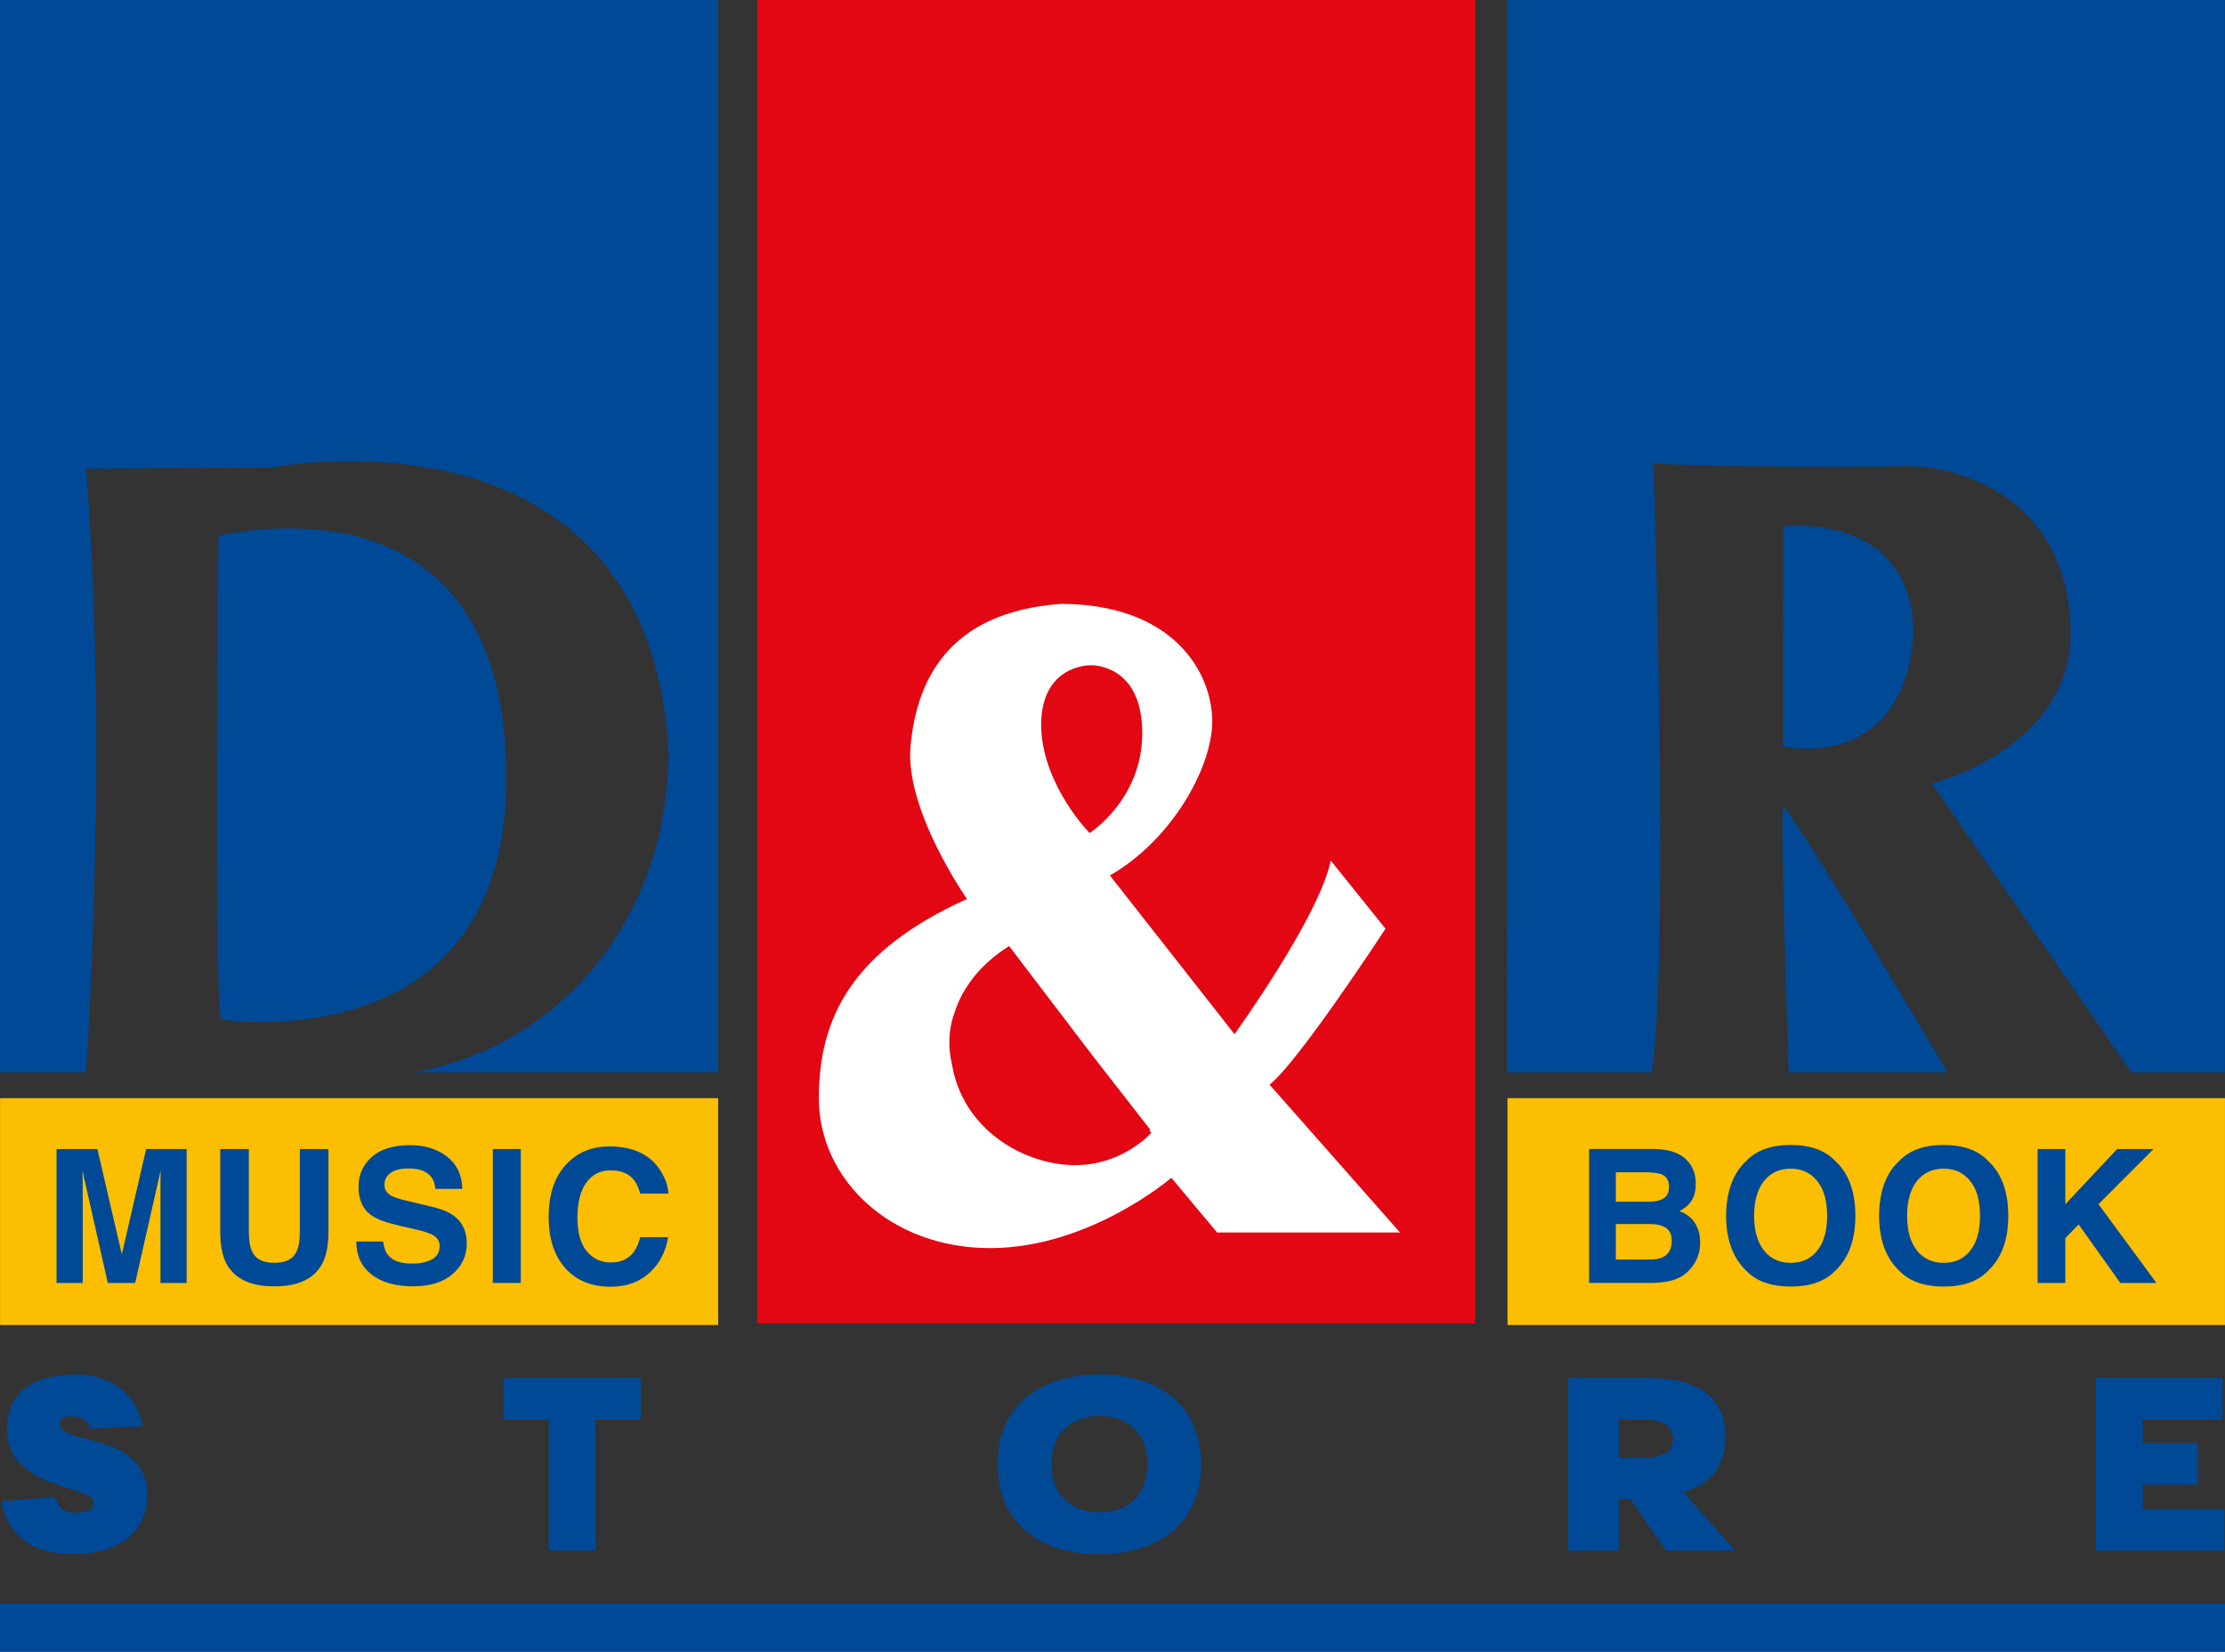
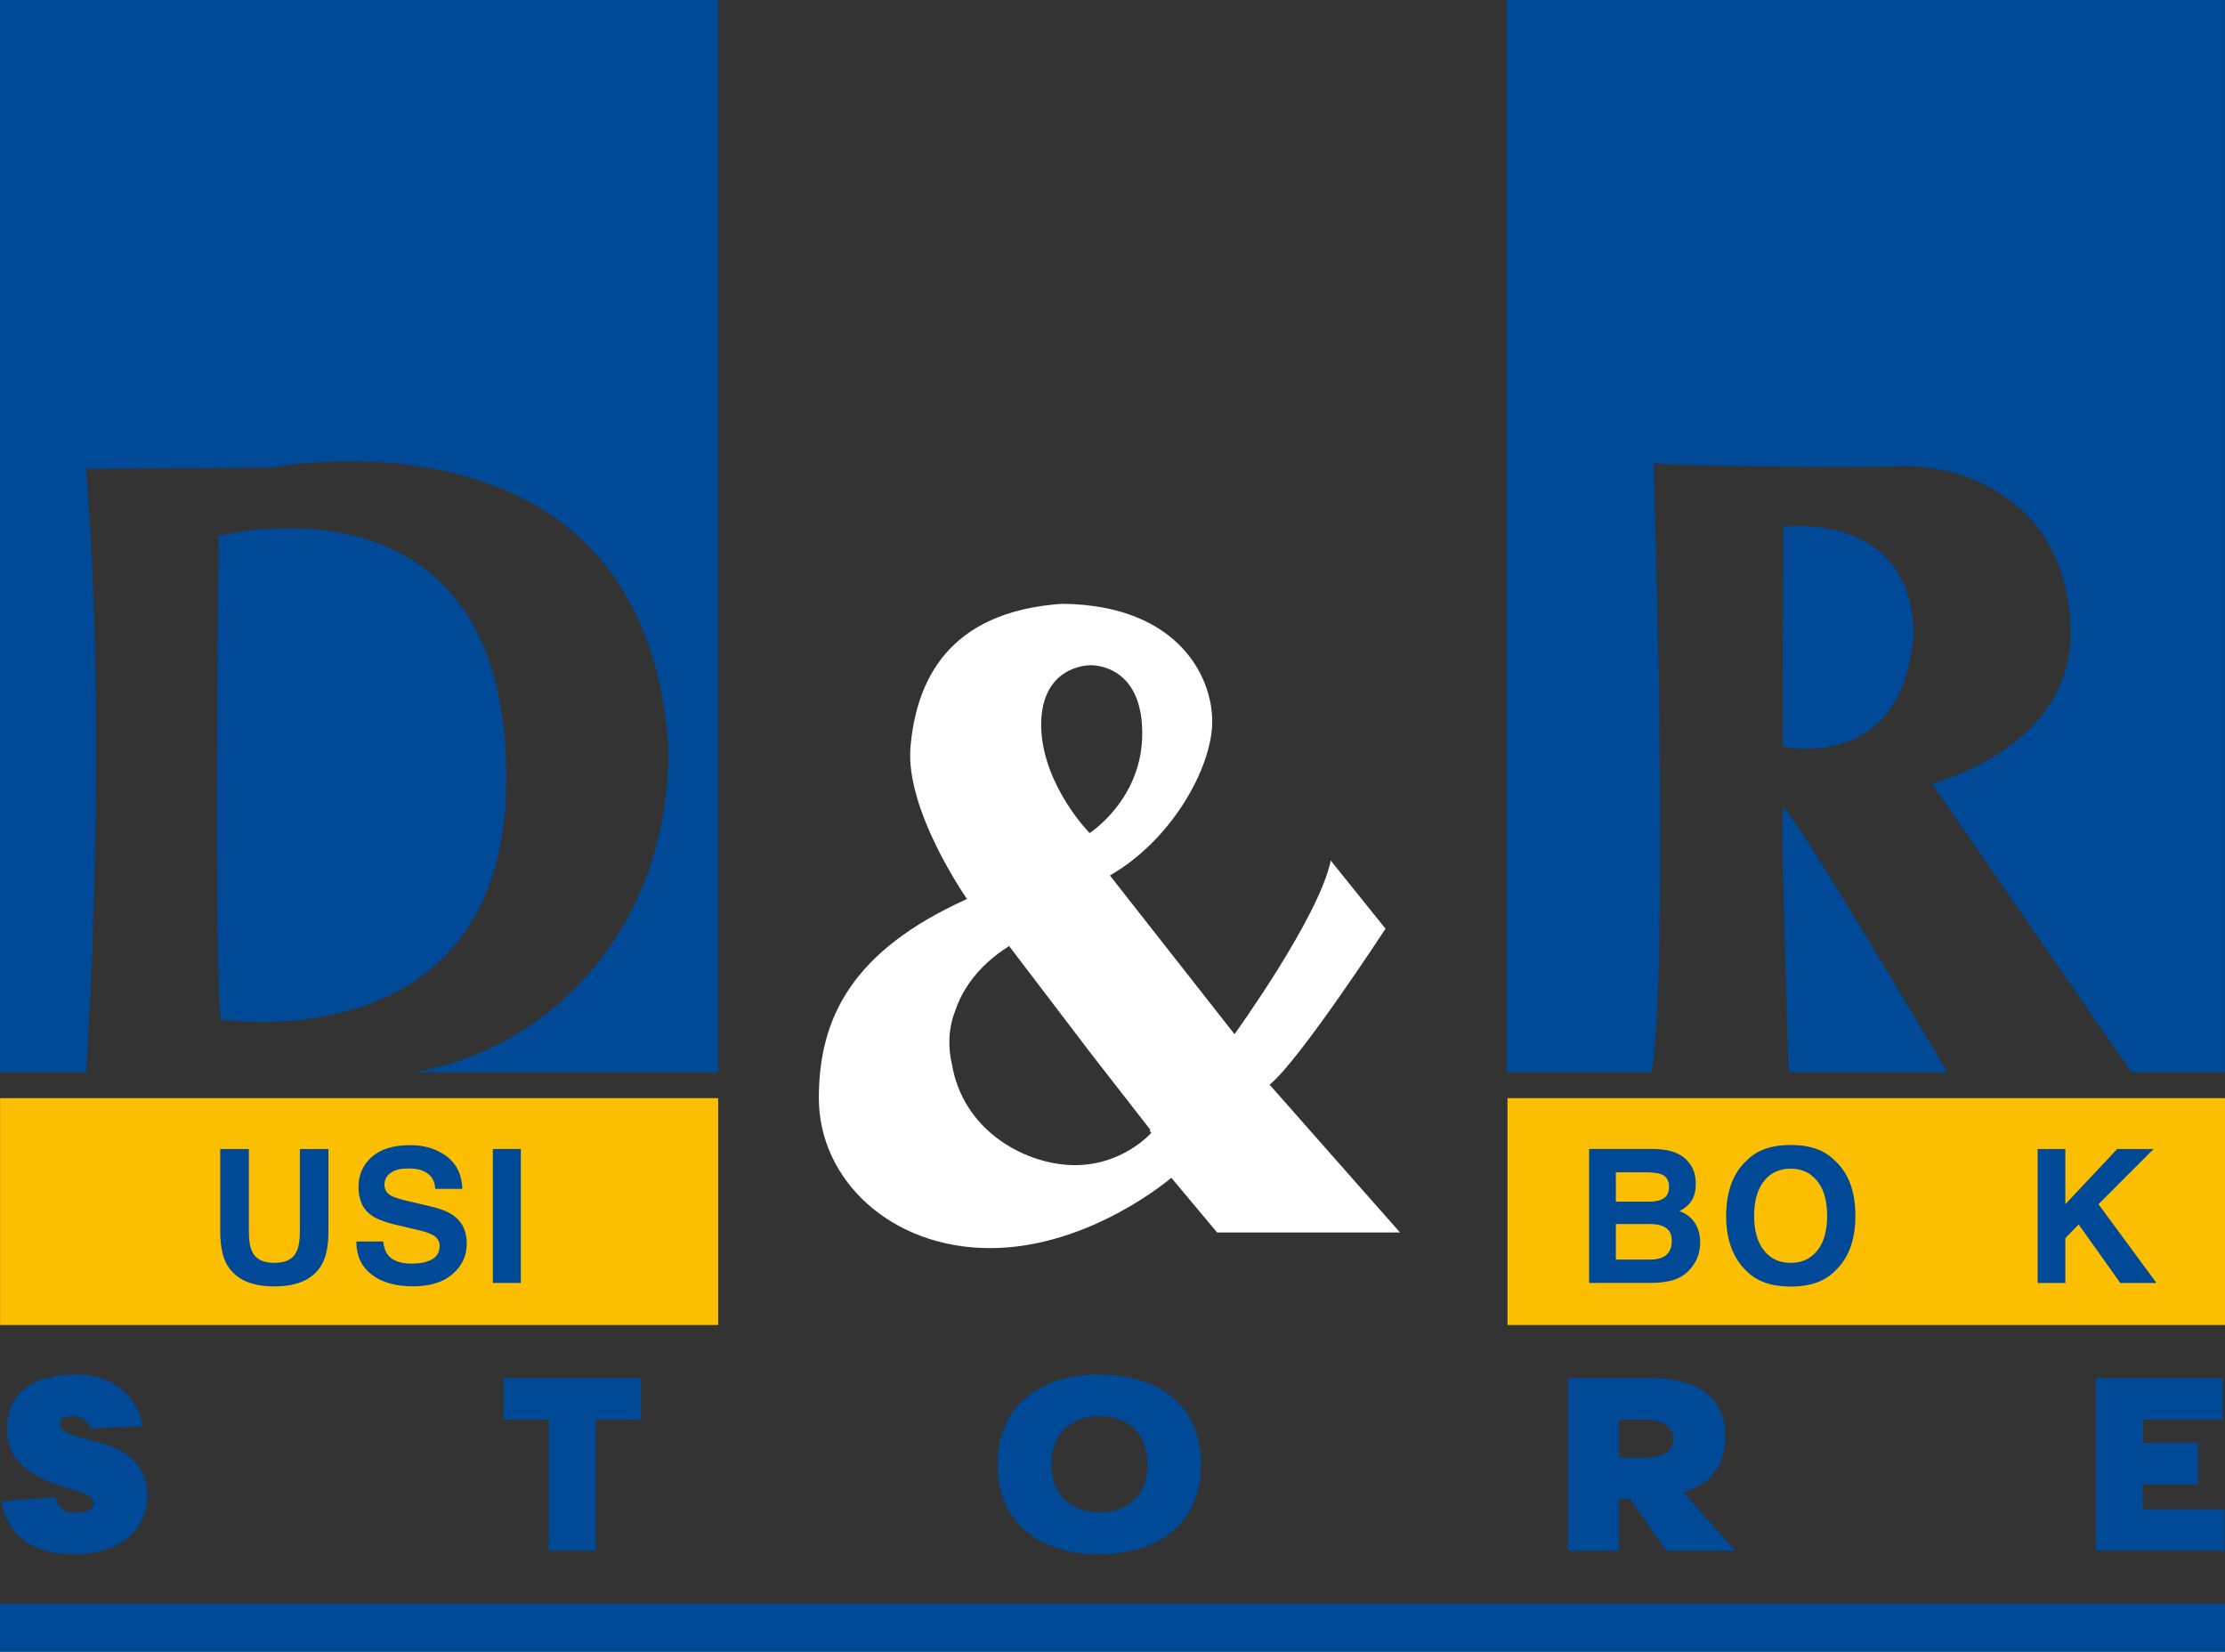
<svg xmlns="http://www.w3.org/2000/svg" width="97" height="72" viewBox="0 0 97 72" fill="none">
  <rect x="0" y="0" width="97" height="72" fill="#333333" stroke="none" />
  <g clip-path="url(#clip0_1662_4915)">
    <path d="M96.999 47.87H65.72V57.759H96.999V47.87Z" fill="#FCBE00" />
    <path d="M31.309 47.87H0.003V57.759H31.309V47.87Z" fill="#FCBE00" />
    <path d="M22.705 50.087H21.485V55.925H22.705V50.087Z" fill="#004996" />
    <path d="M88.832 50.087H90.039V52.493L92.301 50.087H93.888L91.484 52.493L94.012 55.925H92.435L90.62 53.375L90.039 53.97V55.925H88.832V50.087Z" fill="#004996" />
    <path d="M27.93 60.07H21.951V61.882H23.921V67.6H25.966V61.882H27.93V60.07Z" fill="#004996" />
    <path d="M93.417 62.898V61.882H96.895V60.07H91.372V67.6H96.973V65.789H93.417V64.708H95.816V62.898H93.417Z" fill="#004996" />
-     <path d="M64.317 0H33.011V57.688H64.317V0Z" fill="#E30613" />
    <path d="M97 69.912H0V72H97V69.912Z" fill="#004996" />
    <path d="M0 0H31.314V46.743H18.086C24.515 45.552 29.112 40.015 29.146 32.779C28.259 17.156 11.828 20.381 11.828 20.381L3.751 20.436C4.691 32.073 3.845 45.424 3.753 46.743H0V0ZM9.527 23.359C11.552 22.898 22.024 21.247 22.074 33.819C22.132 46.401 9.626 44.44 9.626 44.44C9.313 42.137 9.527 23.359 9.527 23.359Z" fill="#004996" />
    <path d="M65.689 0H96.999V46.743H92.916L84.219 34.154C84.219 34.154 90.343 32.645 90.266 27.497C90.193 22.35 86.333 20.413 83.224 20.317C80.01 20.413 72.429 20.286 72.086 20.19C72.086 20.19 72.788 41.644 72.01 46.743H65.688L65.689 0ZM84.903 46.743H77.976C77.945 45.726 77.625 35.973 77.723 35.218C77.746 34.654 84.267 45.662 84.903 46.743ZM77.746 22.962C77.746 22.962 83.368 22.215 83.421 27.663C82.945 33.756 77.723 32.54 77.723 32.54L77.746 22.962Z" fill="#004996" />
    <path d="M50.117 49.284L50.193 49.38C50.193 49.38 48.884 50.889 46.648 50.785C44.571 50.69 41.983 49.237 41.502 46.401C41.334 45.686 41.321 44.876 41.653 44.035C42.266 42.208 43.916 41.309 43.992 41.239L47.658 46.051L50.146 49.244L50.117 49.284ZM47.504 36.313C47.504 36.313 45.522 34.32 45.393 31.794C45.291 28.998 47.477 28.998 47.53 28.998C47.582 28.998 49.748 28.919 49.797 31.873C49.847 34.82 47.504 36.313 47.504 36.313ZM60.402 40.483L58.014 37.512C57.516 39.967 53.819 45.081 53.819 45.081L48.387 38.163C50.946 36.694 52.658 33.787 52.834 31.77C53.012 29.744 51.529 26.369 46.303 26.321C41.254 26.663 39.944 29.769 39.695 32.54C39.441 35.312 42.156 39.188 42.156 39.188C37.18 41.436 35.698 44.335 35.698 47.87C35.698 51.406 38.811 54.407 43.161 54.407C47.511 54.407 51.065 51.341 51.065 51.341L53.059 53.724H61.033L55.348 47.283C56.634 46.258 60.402 40.483 60.402 40.483Z" fill="white" />
    <path d="M47.93 61.723C48.949 61.723 50.022 62.294 50.022 63.827C50.022 65.361 48.948 65.933 47.93 65.933C46.912 65.933 45.837 65.351 45.837 63.827C45.837 62.303 46.906 61.723 47.922 61.723H47.93ZM43.493 63.827C43.493 66.401 45.335 67.751 47.93 67.751C50.526 67.751 52.361 66.401 52.361 63.827C52.361 61.253 50.52 59.919 47.93 59.919C45.34 59.919 43.493 61.27 43.493 63.819V63.827Z" fill="#004996" />
    <path d="M70.571 63.542V61.882H71.673C72.475 61.882 72.941 62.167 72.941 62.74C72.941 63.256 72.496 63.543 71.668 63.543L70.571 63.542ZM73.38 65.042C74.491 64.741 75.214 63.993 75.214 62.627C75.214 60.237 72.949 60.07 71.783 60.07H68.358V67.6H70.571V65.336H71.065L72.639 67.6H75.656L73.38 65.042Z" fill="#004996" />
    <path d="M6.23 62.166C5.96 60.801 4.892 59.919 3.329 59.919C2.247 59.919 1.477 60.173 0.982 60.611C0.514 61.024 0.304 61.603 0.304 62.263C0.304 63.248 0.758 63.747 1.206 64.081C1.606 64.398 2.193 64.629 2.698 64.788C3.128 64.923 3.447 65.026 3.73 65.13C4.005 65.241 4.079 65.376 4.079 65.551C4.079 65.638 4.042 65.741 3.919 65.812C3.793 65.883 3.578 65.939 3.235 65.939C2.8 65.939 2.528 65.709 2.397 65.263L0.061 65.438C0.271 66.757 1.238 67.75 3.183 67.75C4.354 67.75 5.145 67.432 5.656 66.972C6.198 66.479 6.423 65.812 6.423 65.161C6.423 64.431 6.12 63.899 5.669 63.517C5.328 63.224 4.865 63.025 4.294 62.866C3.715 62.715 3.464 62.668 3.145 62.548C2.793 62.422 2.6 62.263 2.6 62.032C2.6 61.945 2.649 61.873 2.735 61.825C2.858 61.754 3.06 61.738 3.207 61.738C3.571 61.738 3.806 61.946 3.953 62.278L6.23 62.166Z" fill="#004996" />
-     <path d="M24.743 50.697C25.222 50.213 25.829 49.975 26.569 49.975C27.556 49.975 28.278 50.301 28.732 50.935C28.986 51.31 29.119 51.667 29.14 52.032H27.914C27.83 51.755 27.731 51.54 27.603 51.397C27.383 51.143 27.055 51.016 26.615 51.016C26.175 51.016 25.816 51.199 25.557 51.556C25.302 51.914 25.174 52.422 25.174 53.073C25.174 53.724 25.31 54.217 25.578 54.542C25.852 54.867 26.201 55.034 26.614 55.034C27.049 55.034 27.374 54.891 27.602 54.614C27.725 54.462 27.83 54.232 27.913 53.93H29.126C29.024 54.573 28.749 55.09 28.311 55.486C27.875 55.883 27.318 56.09 26.635 56.09C25.789 56.09 25.124 55.821 24.643 55.28C24.158 54.732 23.92 53.994 23.92 53.056C23.92 52.031 24.192 51.245 24.742 50.696L24.743 50.697Z" fill="#004996" />
    <path d="M73.656 50.715C73.841 50.953 73.928 51.254 73.928 51.596C73.928 51.961 73.841 52.247 73.656 52.46C73.556 52.58 73.409 52.691 73.213 52.795C73.508 52.898 73.737 53.072 73.888 53.311C74.04 53.541 74.119 53.828 74.119 54.161C74.119 54.495 74.035 54.82 73.857 55.091C73.745 55.273 73.605 55.424 73.441 55.55C73.252 55.694 73.025 55.789 72.771 55.844C72.514 55.9 72.239 55.924 71.941 55.924H69.279V50.086H72.132C72.849 50.101 73.357 50.3 73.656 50.715ZM70.444 53.359V54.907H71.89C72.147 54.907 72.346 54.876 72.49 54.804C72.754 54.677 72.882 54.438 72.882 54.081C72.882 53.772 72.757 53.565 72.503 53.454C72.362 53.39 72.168 53.358 71.911 53.358L70.444 53.359ZM70.444 51.102V52.382H71.89C72.147 52.382 72.359 52.342 72.514 52.246C72.679 52.152 72.762 51.975 72.762 51.729C72.762 51.46 72.65 51.278 72.438 51.19C72.26 51.127 72.024 51.102 71.736 51.102L70.444 51.102Z" fill="#004996" />
    <path d="M79.993 55.408C79.55 55.86 78.909 56.083 78.068 56.083C77.227 56.083 76.588 55.86 76.143 55.408C75.554 54.852 75.252 54.041 75.252 53.001C75.252 51.962 75.553 51.127 76.143 50.595C76.588 50.134 77.23 49.911 78.068 49.911C78.906 49.911 79.55 50.134 79.993 50.595C80.585 51.127 80.886 51.93 80.886 53.001C80.886 54.073 80.585 54.853 79.993 55.408ZM79.223 54.517C79.511 54.161 79.655 53.651 79.655 53C79.655 52.349 79.51 51.833 79.223 51.483C78.935 51.127 78.556 50.943 78.068 50.943C77.58 50.943 77.194 51.119 76.908 51.476C76.62 51.833 76.471 52.342 76.471 53C76.471 53.659 76.62 54.161 76.908 54.517C77.194 54.875 77.581 55.05 78.068 55.05C78.555 55.05 78.934 54.875 79.223 54.517Z" fill="#004996" />
-     <path d="M86.66 55.408C86.22 55.86 85.576 56.083 84.737 56.083C83.9 56.083 83.255 55.86 82.812 55.408C82.218 54.852 81.922 54.041 81.922 53.001C81.922 51.962 82.217 51.127 82.812 50.595C83.255 50.134 83.894 49.911 84.737 49.911C85.581 49.911 86.22 50.134 86.66 50.595C87.25 51.127 87.551 51.93 87.551 53.001C87.551 54.073 87.25 54.853 86.66 55.408ZM85.893 54.517C86.181 54.161 86.32 53.651 86.32 53C86.32 52.349 86.181 51.833 85.893 51.483C85.61 51.127 85.223 50.943 84.738 50.943C84.254 50.943 83.864 51.119 83.573 51.476C83.29 51.833 83.141 52.342 83.141 53C83.141 53.659 83.291 54.161 83.573 54.517C83.863 54.875 84.251 55.05 84.738 55.05C85.226 55.05 85.61 54.875 85.893 54.517Z" fill="#004996" />
-     <path d="M6.372 50.087H8.137V55.925H6.996V51.5C7.001 51.294 7.003 51.135 7.003 51.023L5.893 55.925H4.699L3.593 51.023C3.593 51.135 3.599 51.294 3.606 51.5V55.925H2.465V50.087H4.245L5.311 54.677L6.372 50.087Z" fill="#004996" />
    <path d="M9.601 50.087H10.849V53.676C10.849 54.074 10.897 54.367 10.994 54.558C11.14 54.884 11.465 55.05 11.962 55.05C12.46 55.05 12.782 54.883 12.928 54.558C13.025 54.367 13.073 54.074 13.073 53.676V50.087H14.319V53.676C14.319 54.297 14.222 54.781 14.028 55.122C13.667 55.758 12.981 56.075 11.962 56.075C10.944 56.075 10.258 55.758 9.891 55.122C9.7 54.781 9.601 54.297 9.601 53.676V50.087Z" fill="#004996" />
    <path d="M16.703 54.121C16.74 54.392 16.812 54.59 16.923 54.717C17.125 54.963 17.463 55.082 17.947 55.082C18.233 55.082 18.469 55.051 18.649 54.978C18.998 54.867 19.167 54.637 19.167 54.304C19.167 54.121 19.084 53.97 18.908 53.859C18.74 53.755 18.473 53.669 18.109 53.59L17.49 53.446C16.883 53.311 16.456 53.16 16.223 53C15.827 52.731 15.629 52.311 15.629 51.737C15.629 51.213 15.82 50.784 16.204 50.435C16.587 50.094 17.142 49.919 17.888 49.919C18.503 49.919 19.03 50.078 19.47 50.403C19.905 50.736 20.138 51.206 20.156 51.825H18.974C18.959 51.475 18.804 51.22 18.516 51.077C18.325 50.974 18.085 50.934 17.801 50.934C17.482 50.934 17.233 50.99 17.047 51.117C16.853 51.243 16.761 51.418 16.761 51.648C16.761 51.856 16.853 52.006 17.042 52.117C17.162 52.189 17.416 52.269 17.809 52.363L18.82 52.601C19.262 52.706 19.593 52.847 19.82 53.023C20.174 53.301 20.349 53.697 20.349 54.214C20.349 54.731 20.139 55.191 19.728 55.539C19.322 55.897 18.743 56.072 17.991 56.072C17.24 56.072 16.624 55.897 16.186 55.547C15.749 55.206 15.534 54.721 15.534 54.118H16.699L16.703 54.121Z" fill="#004996" />
  </g>
  <defs>
    <clipPath id="clip0_1662_4915">
      <rect width="97" height="72" fill="white" />
    </clipPath>
  </defs>
</svg>